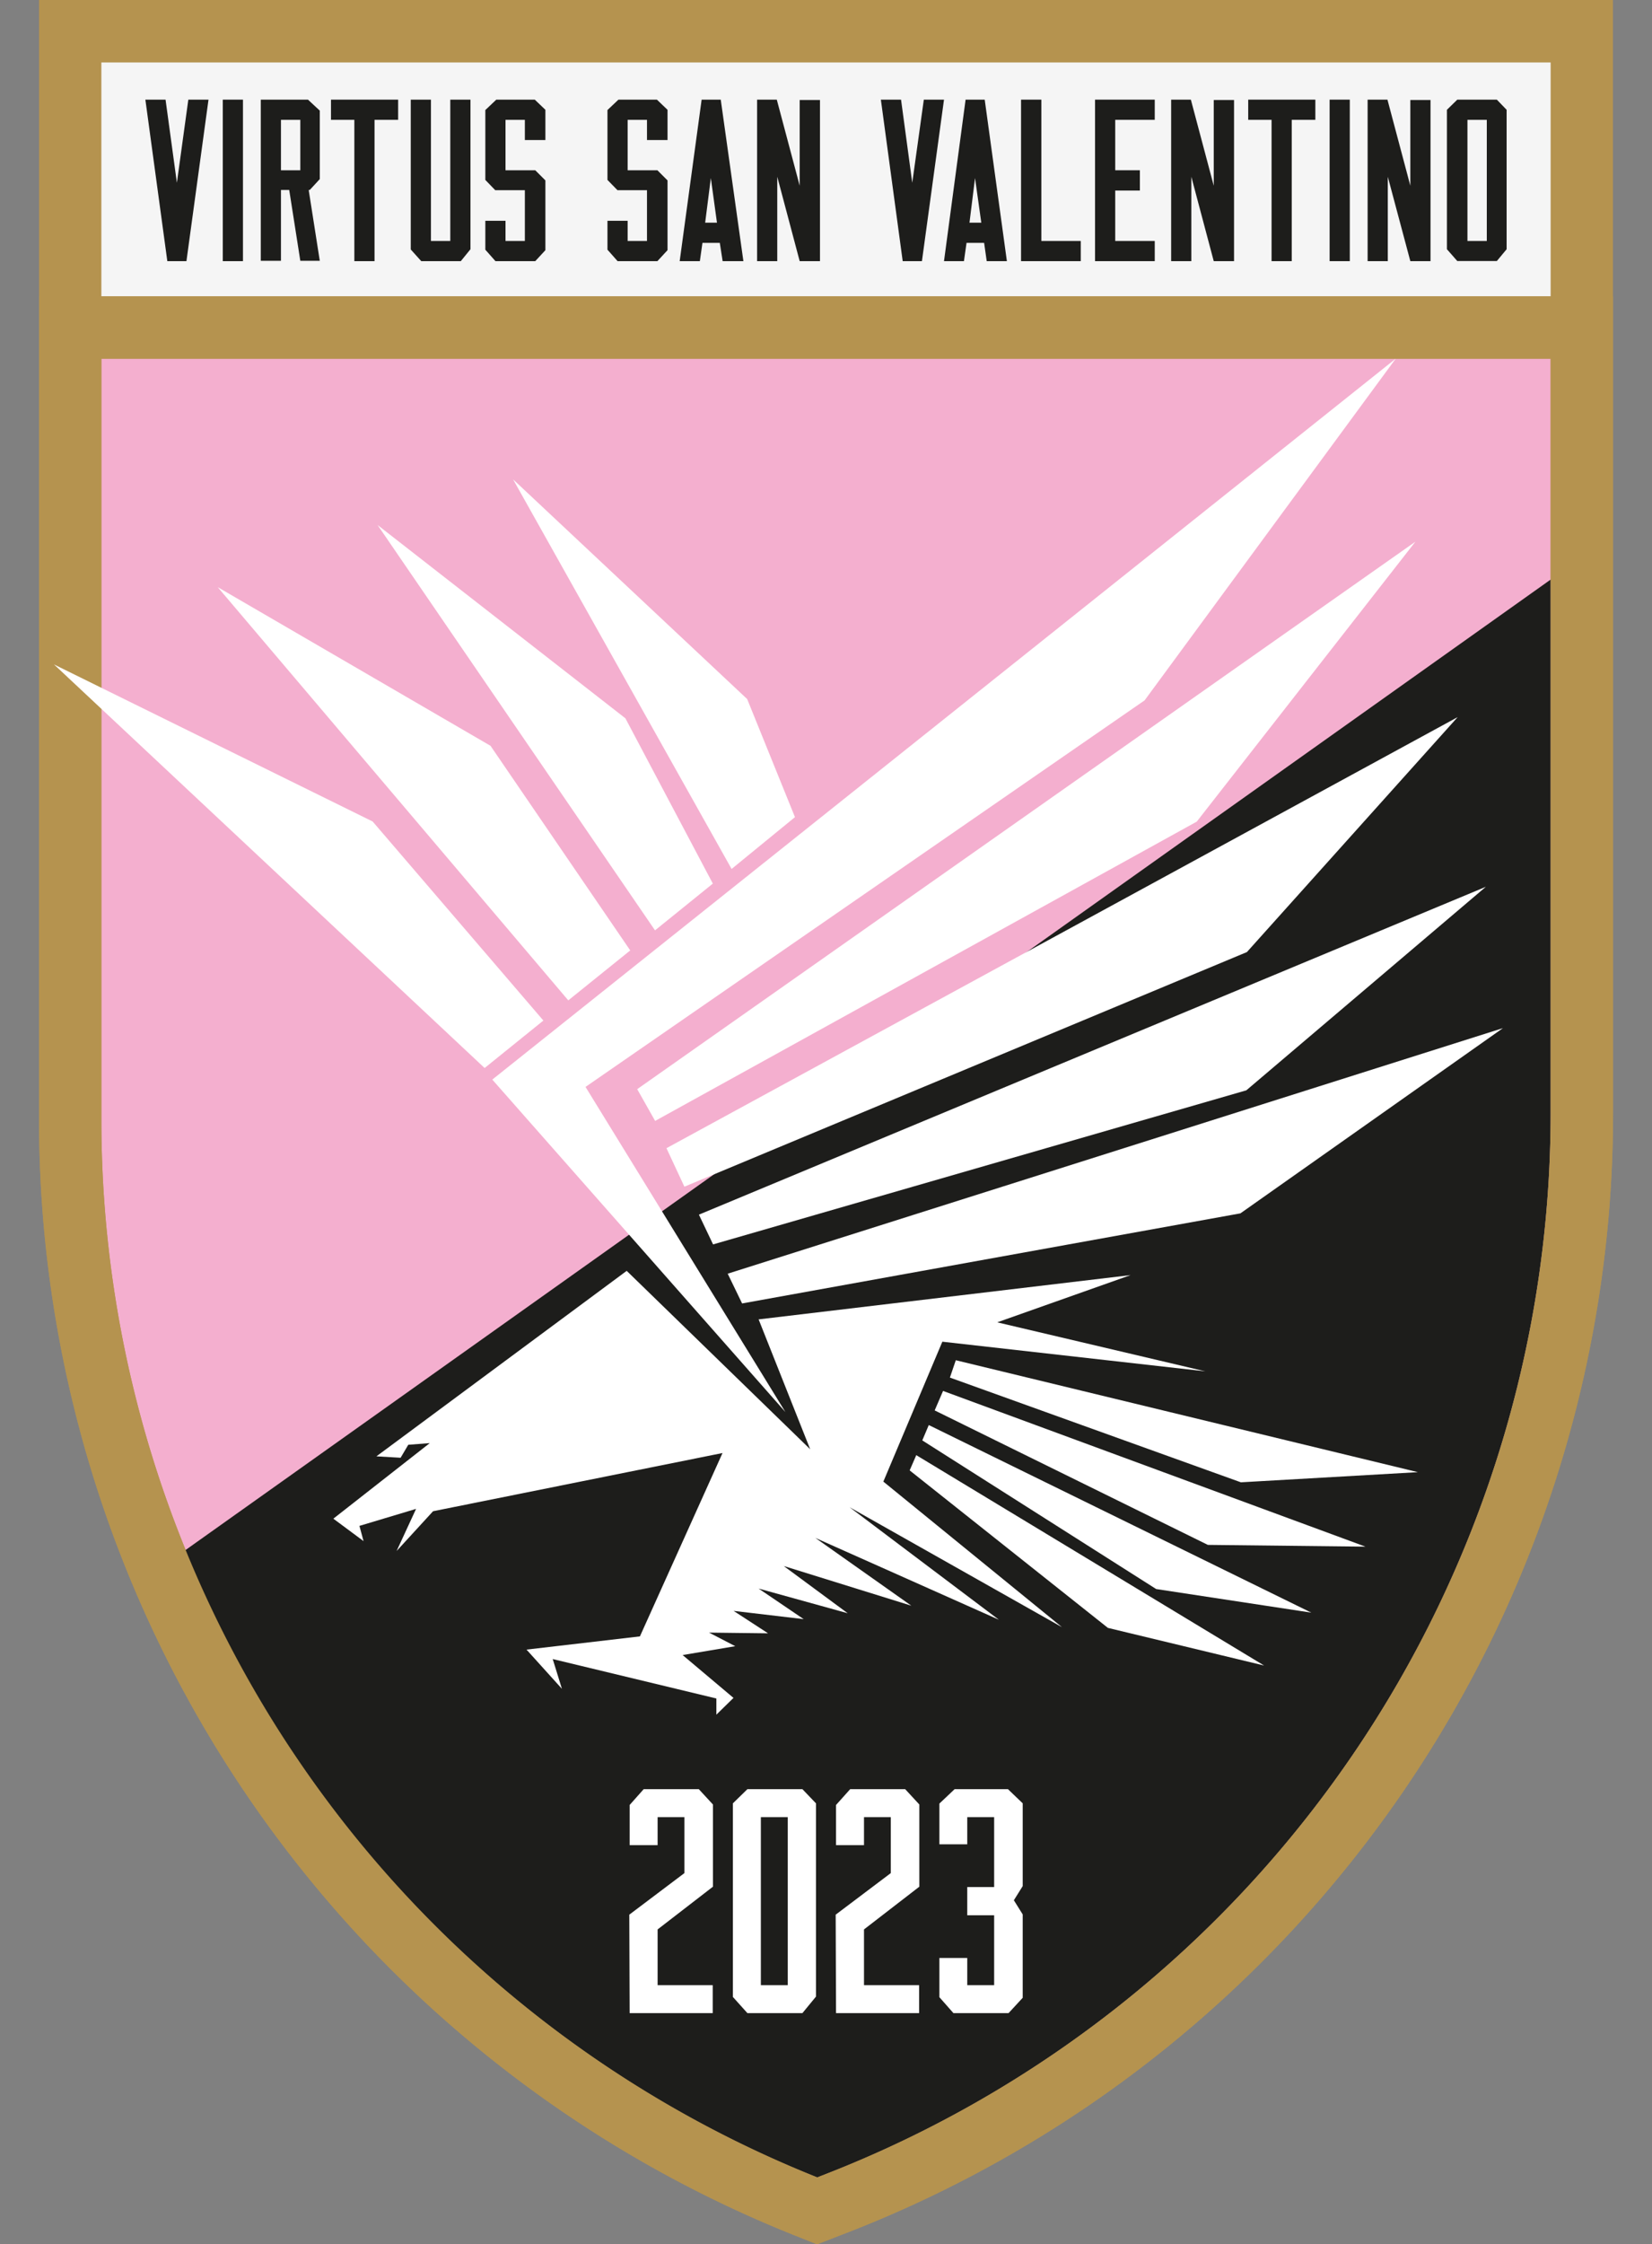
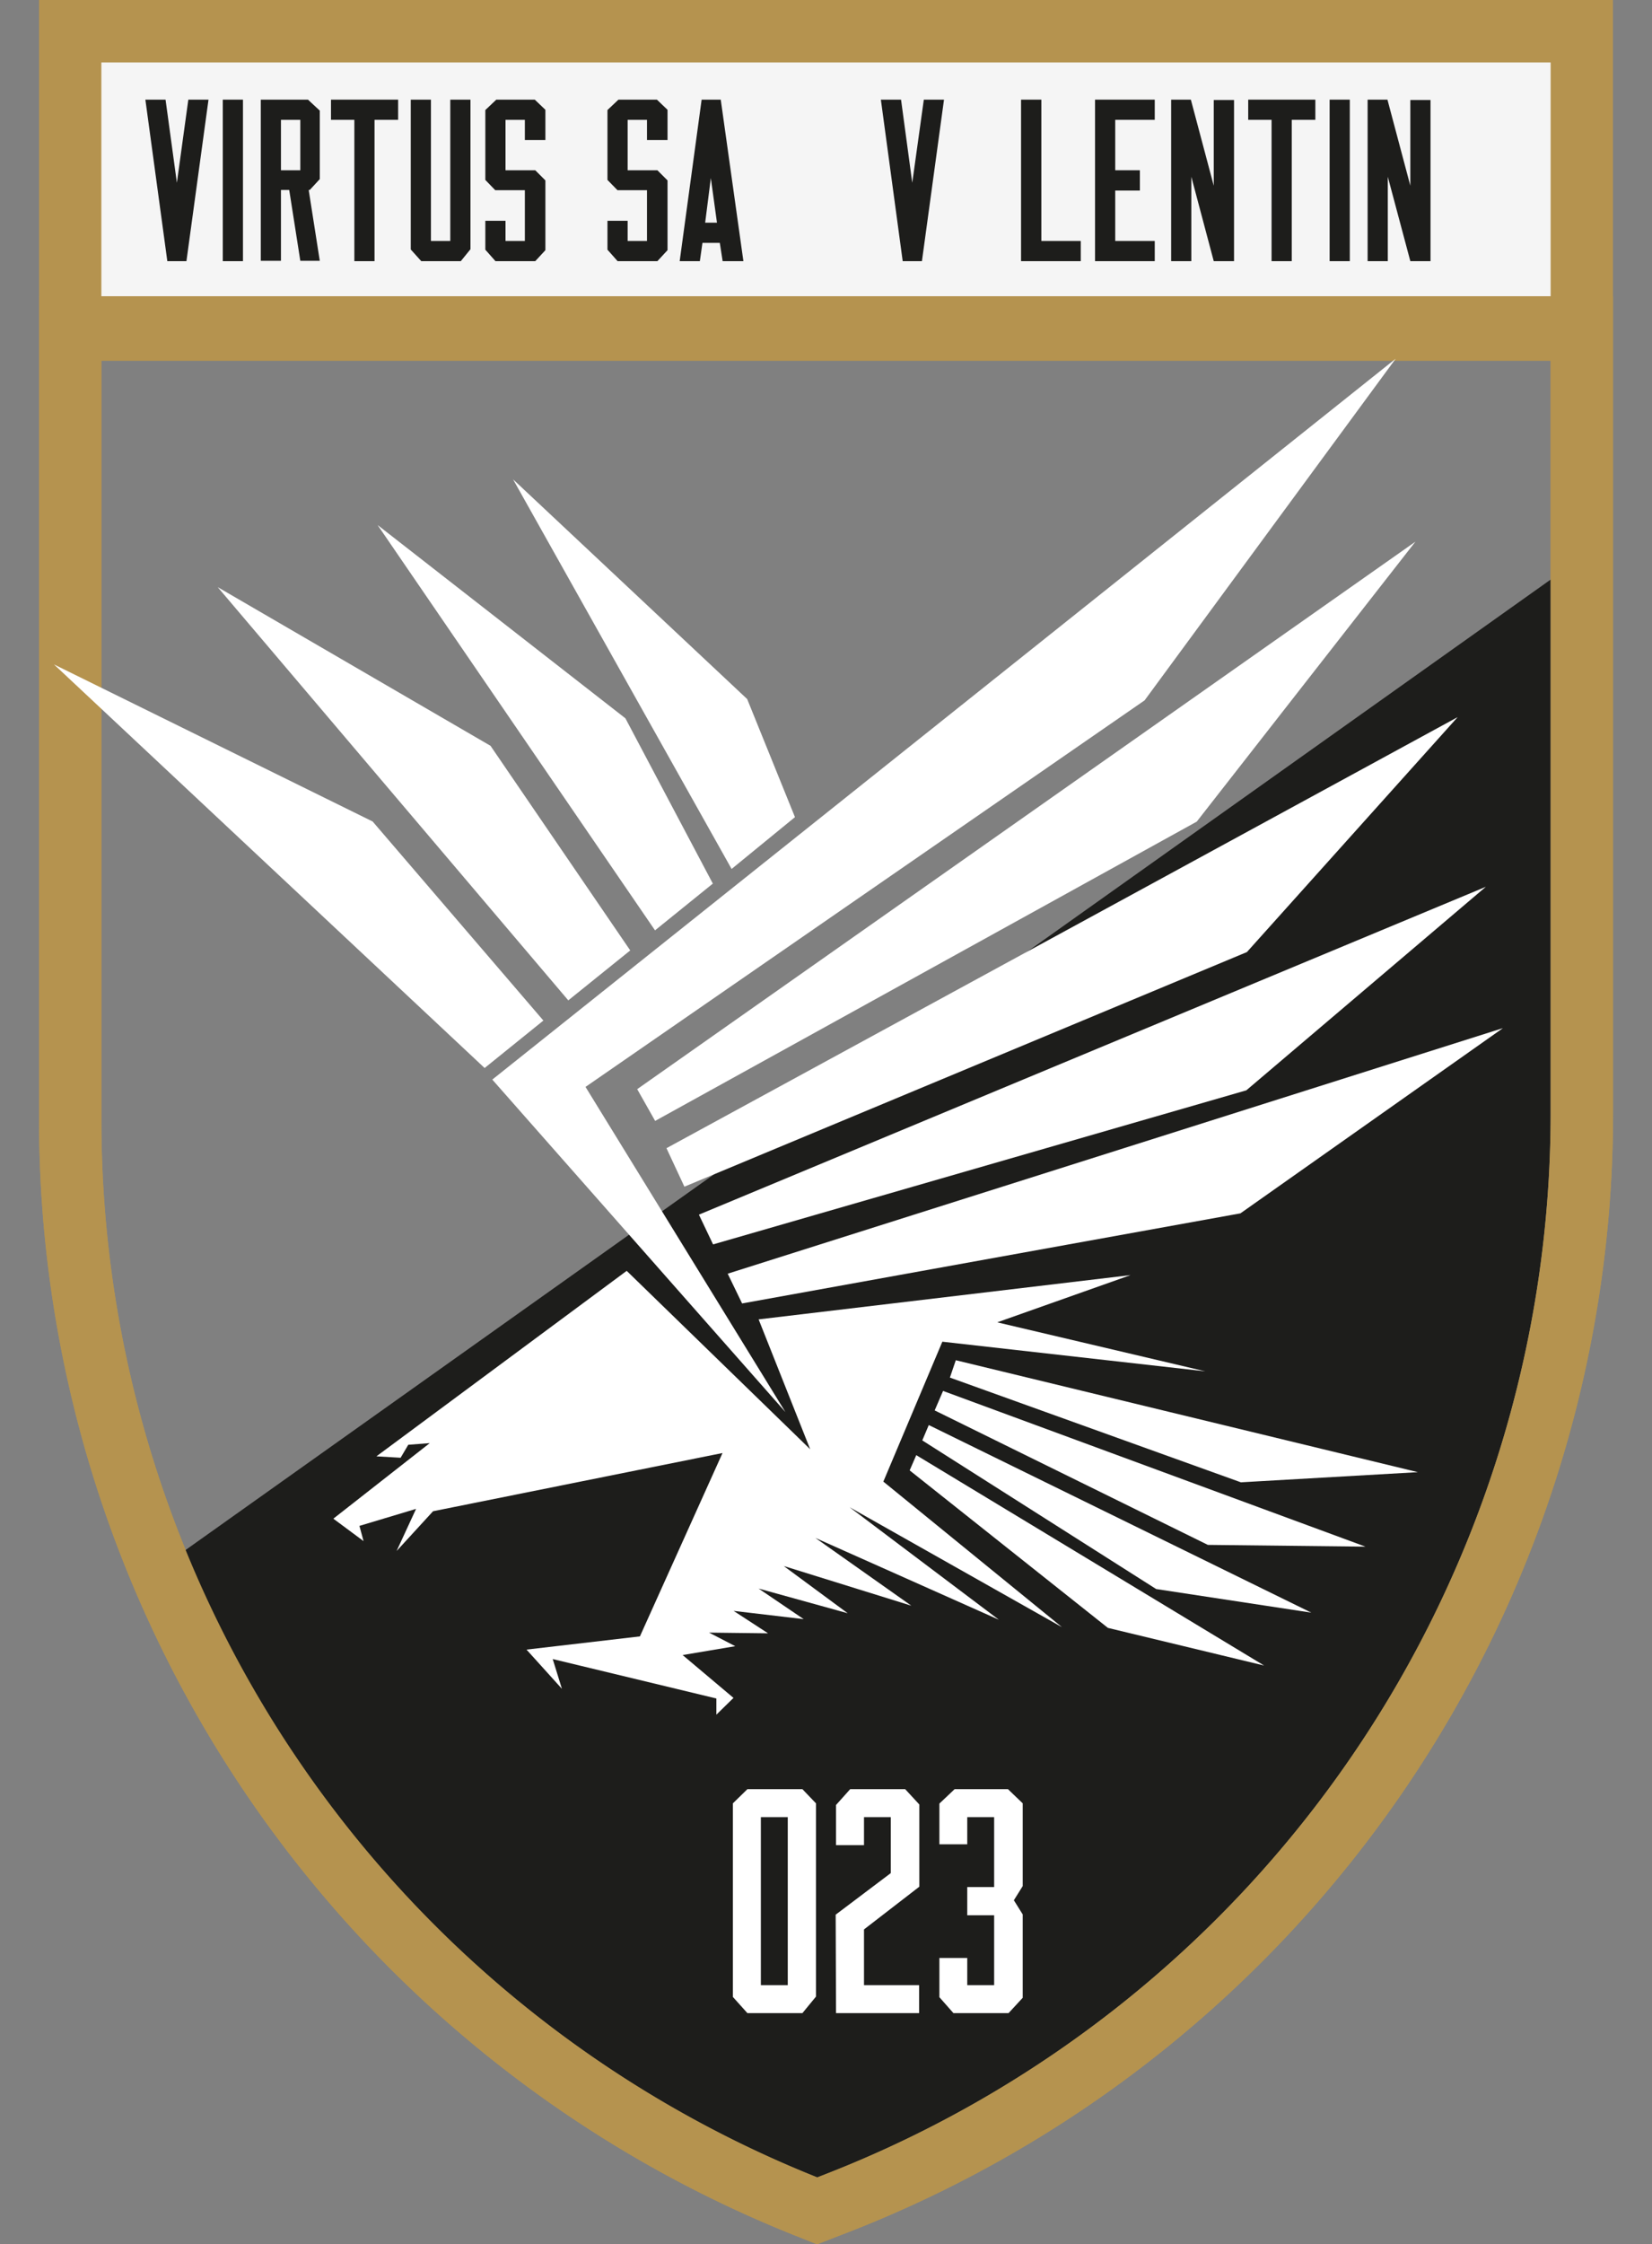
<svg xmlns="http://www.w3.org/2000/svg" id="Livello_1" data-name="Livello 1" viewBox="0 0 140 190.09">
  <rect x="0" y="0" width="140" height="190.09" fill="#808080" stroke="none" />
  <defs>
    <style>.cls-1{fill:#f5f5f5;}.cls-2{fill:#b5934f;}.cls-3{fill:#f4afcf;}.cls-4{fill:#1d1d1b;}.cls-5,.cls-6{fill:#fff;}.cls-6{fill-rule:evenodd;}</style>
  </defs>
  <rect class="cls-1" x="5.95" y="2.64" width="128.1" height="25.29" />
  <path class="cls-2" d="M131.41,25.29H8.59v-20H131.41ZM136.69,0H3.31V30.56H136.69V0Z" />
-   <path class="cls-3" d="M68.28,186.87A98.6,98.6,0,0,1,6,94.86V27.74h128.1V94.28A98.47,98.47,0,0,1,71,186.59l-1.72.67Z" />
  <path class="cls-2" d="M131.41,30.38v63.9A96.43,96.43,0,0,1,70,184.13l-.74.29A96.44,96.44,0,0,1,8.59,94.86V30.38Zm5.28-5.28H3.31V94.86a101.73,101.73,0,0,0,64,94.46l1.93.77,1.94-.75.75-.29a101.73,101.73,0,0,0,64.77-94.77V25.1Z" />
  <path class="cls-4" d="M131.41,49.09V94.28A96.45,96.45,0,0,1,70,184.14l-.74.29A96.3,96.3,0,0,1,25.19,149c-2-2.95-9.43-13.41-11.09-16.56Z" />
  <path class="cls-2" d="M131.41,30.38v63.9A96.43,96.43,0,0,1,70,184.13l-.74.29A96.44,96.44,0,0,1,8.59,94.86V30.38Zm5.28-5.28H3.31V94.86a101.73,101.73,0,0,0,64,94.46l1.93.77,1.94-.75.75-.29a101.73,101.73,0,0,0,64.77-94.77V25.1Z" />
-   <polygon class="cls-5" points="53.36 170.51 53.33 162.17 58 158.65 58 153.91 55.73 153.91 55.73 156.28 53.36 156.28 53.36 152.88 54.55 151.54 59.22 151.54 60.42 152.84 60.42 159.8 55.73 163.42 55.73 168.14 60.4 168.14 60.4 170.51 53.36 170.51" />
  <path class="cls-5" d="M63.34,151.54H68l1.15,1.2v16.37L68,170.51H63.34l-1.23-1.37v-16.4Zm3.42,2.37H64.48v14.23h2.28Z" />
  <polygon class="cls-5" points="70.85 170.51 70.82 162.17 75.49 158.65 75.49 153.91 73.22 153.91 73.22 156.28 70.85 156.28 70.85 152.88 72.05 151.54 76.71 151.54 77.91 152.84 77.91 159.8 73.22 163.42 73.22 168.14 77.89 168.14 77.89 170.51 70.85 170.51" />
  <polygon class="cls-5" points="80.9 151.54 85.42 151.54 86.67 152.74 86.67 159.75 85.92 160.95 86.67 162.15 86.67 169.21 85.47 170.51 80.8 170.51 79.61 169.16 79.61 165.84 81.97 165.84 81.97 168.14 84.25 168.14 84.25 162.22 81.97 162.22 81.97 159.83 84.25 159.83 84.25 153.91 81.97 153.91 81.97 156.21 79.61 156.21 79.61 152.76 80.9 151.54" />
  <polygon class="cls-4" points="12.32 8.44 14.03 8.44 14.99 15.48 15.96 8.44 17.67 8.44 15.8 22.12 14.18 22.12 12.32 8.44" />
  <rect class="cls-4" x="18.88" y="8.44" width="1.71" height="13.68" />
  <path class="cls-4" d="M22.1,8.44h4l1,.93v5.8l-.85.92h-.09l.94,6H25.45l-.94-6h-.7v6H22.1Zm3.35,1.71H23.81v4.27h1.64Z" />
  <polygon class="cls-4" points="28.05 10.15 28.05 8.44 33.74 8.44 33.74 10.15 31.74 10.15 31.74 22.12 30.03 22.12 30.03 10.15 28.05 10.15" />
  <polygon class="cls-4" points="39.87 8.44 39.87 21.11 39.05 22.12 35.7 22.12 34.81 21.13 34.81 8.44 36.52 8.44 36.52 20.41 38.16 20.41 38.16 8.44 39.87 8.44" />
  <polygon class="cls-4" points="42.06 8.44 45.32 8.44 46.22 9.3 46.22 11.86 44.48 11.86 44.48 10.15 42.84 10.15 42.84 14.42 45.36 14.42 46.22 15.28 46.22 21.19 45.36 22.12 41.99 22.12 41.13 21.15 41.13 18.7 42.84 18.7 42.84 20.41 44.48 20.41 44.48 16.11 41.97 16.11 41.13 15.24 41.13 9.32 42.06 8.44" />
  <polygon class="cls-4" points="52.41 8.44 55.67 8.44 56.57 9.3 56.57 11.86 54.83 11.86 54.83 10.15 53.19 10.15 53.19 14.42 55.71 14.42 56.57 15.28 56.57 21.19 55.71 22.12 52.34 22.12 51.48 21.15 51.48 18.7 53.19 18.7 53.19 20.41 54.83 20.41 54.83 16.11 52.33 16.11 51.48 15.24 51.48 9.32 52.41 8.44" />
  <path class="cls-4" d="M57.6,22.12,59.46,8.44h1.62L63,22.12H61.24L61,20.57H59.53l-.22,1.55Zm2.16-3.26h1l-.52-3.78Z" />
-   <polygon class="cls-4" points="67.77 15.73 67.77 8.47 69.49 8.47 69.49 22.12 67.77 22.12 65.87 14.97 65.87 22.12 64.16 22.12 64.16 8.44 65.83 8.44 67.77 15.73" />
  <polygon class="cls-4" points="74.65 8.44 76.36 8.44 77.31 15.48 78.29 8.44 80 8.44 78.13 22.12 76.5 22.12 74.65 8.44" />
-   <path class="cls-4" d="M80,22.12,81.83,8.44h1.62l1.88,13.68H83.62l-.22-1.55H81.91l-.22,1.55Zm2.16-3.26h1l-.53-3.78Z" />
  <polygon class="cls-4" points="86.53 8.44 88.25 8.44 88.25 20.41 91.59 20.41 91.59 22.12 86.53 22.12 86.53 8.44" />
  <polygon class="cls-4" points="92.8 8.44 97.86 8.44 97.86 10.15 94.51 10.15 94.51 14.42 96.6 14.42 96.6 16.14 94.51 16.14 94.51 20.41 97.86 20.41 97.86 22.12 92.8 22.12 92.8 8.44" />
  <polygon class="cls-4" points="102.86 15.73 102.86 8.47 104.58 8.47 104.58 22.12 102.86 22.12 100.96 14.97 100.96 22.12 99.25 22.12 99.25 8.44 100.92 8.44 102.86 15.73" />
  <polygon class="cls-4" points="105.78 10.15 105.78 8.44 111.47 8.44 111.47 10.15 109.47 10.15 109.47 22.12 107.76 22.12 107.76 10.15 105.78 10.15" />
  <rect class="cls-4" x="112.68" y="8.44" width="1.71" height="13.68" />
  <polygon class="cls-4" points="119.52 15.73 119.52 8.47 121.23 8.47 121.23 22.12 119.52 22.12 117.61 14.97 117.61 22.12 115.9 22.12 115.9 8.44 117.58 8.44 119.52 15.73" />
-   <path class="cls-4" d="M123.5,8.44h3.35l.83.86V21.11l-.83,1H123.5l-.88-1V9.3ZM126,10.15h-1.64V20.41H126Z" />
  <path class="cls-6" d="M41.07,90.46,4.58,56.28l27,13.3L46.05,86.44Zm7.09-5.73-29.71-35L41.57,63.17,53.41,80.5Zm7.35-5.93L32,44.47,53,60.84l7.41,14ZM62,73.6l-18.52-33L63.32,59.21l4.05,10Zm4.56,46L41.72,91.44l76.56-61.06L97,59.32,49.62,92.06ZM81,115.21l39.16,9.48-15,.86-24.66-8.87Zm-1.08,2.6L115.72,131l-13.36-.15L79.21,119.46Zm-1.21,2.89,32.42,15.89-13.15-2L78.16,122Zm-1.06,2.55,29.48,17.82-13.24-3.19L77.09,124.54ZM53.11,107.64,31.9,123.35l2.05.12.65-1.1,1.82-.14-8.17,6.4,2.56,1.9-.35-1.29,4.8-1.44-1.65,3.57L36.7,128l24.53-4.93-7,15.53-9.61,1.12,3,3.32-.78-2.52,13.87,3.34,0,1.37,1.45-1.42-4.31-3.63,4.46-.75-2.22-1.15,5,.06-2.92-1.9,5.94.7-3.82-2.59,7.55,2.09-5.42-4L77.23,136l-8.13-5.74,15.55,6.93L72,127.66l18,10.16L74.86,125.49l5-11.85,22.28,2.51L84.51,112l11.3-4-31.52,3.75,4.37,11ZM54,92.25l65.95-46.37L101.42,69.59,55.52,94.94Zm2.48,5,67.05-36.51-17.86,19.9L58,100.51Zm2.75,5.63,66.69-27.77L105.62,92.35,60.43,105.4Zm2.44,5,65.7-20.8-22.25,15.69L62.89,110.4Z" />
</svg>